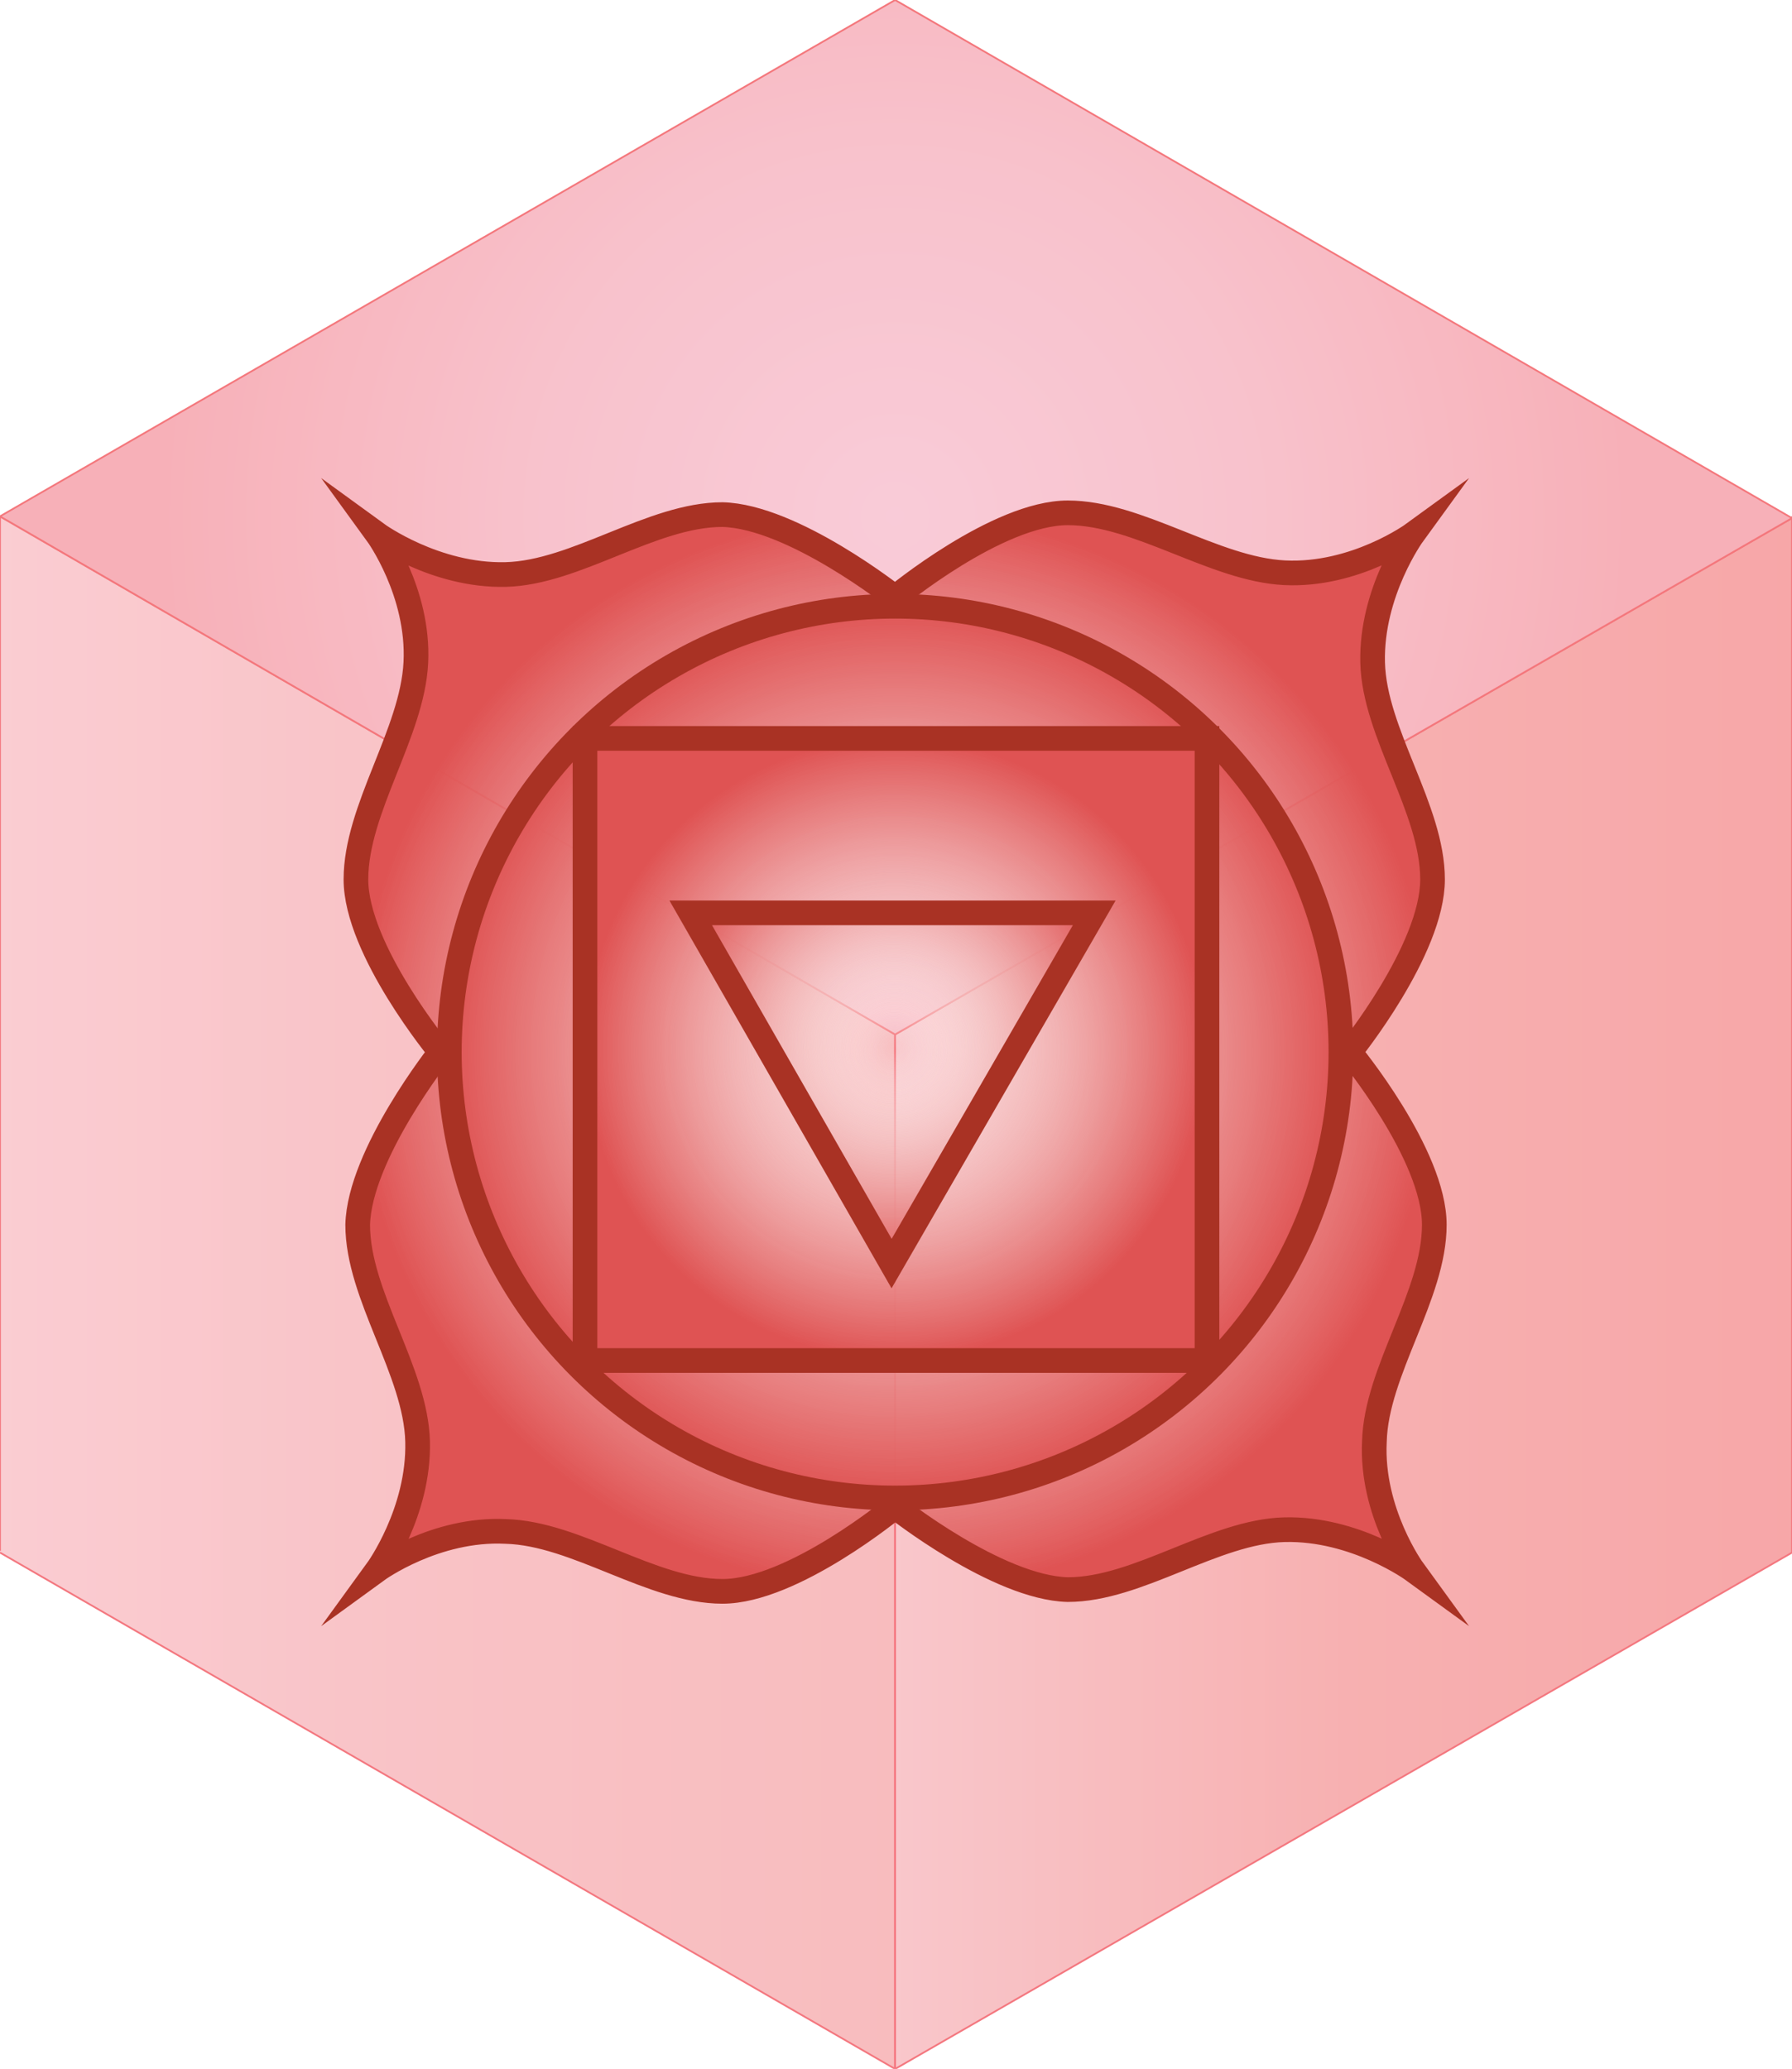
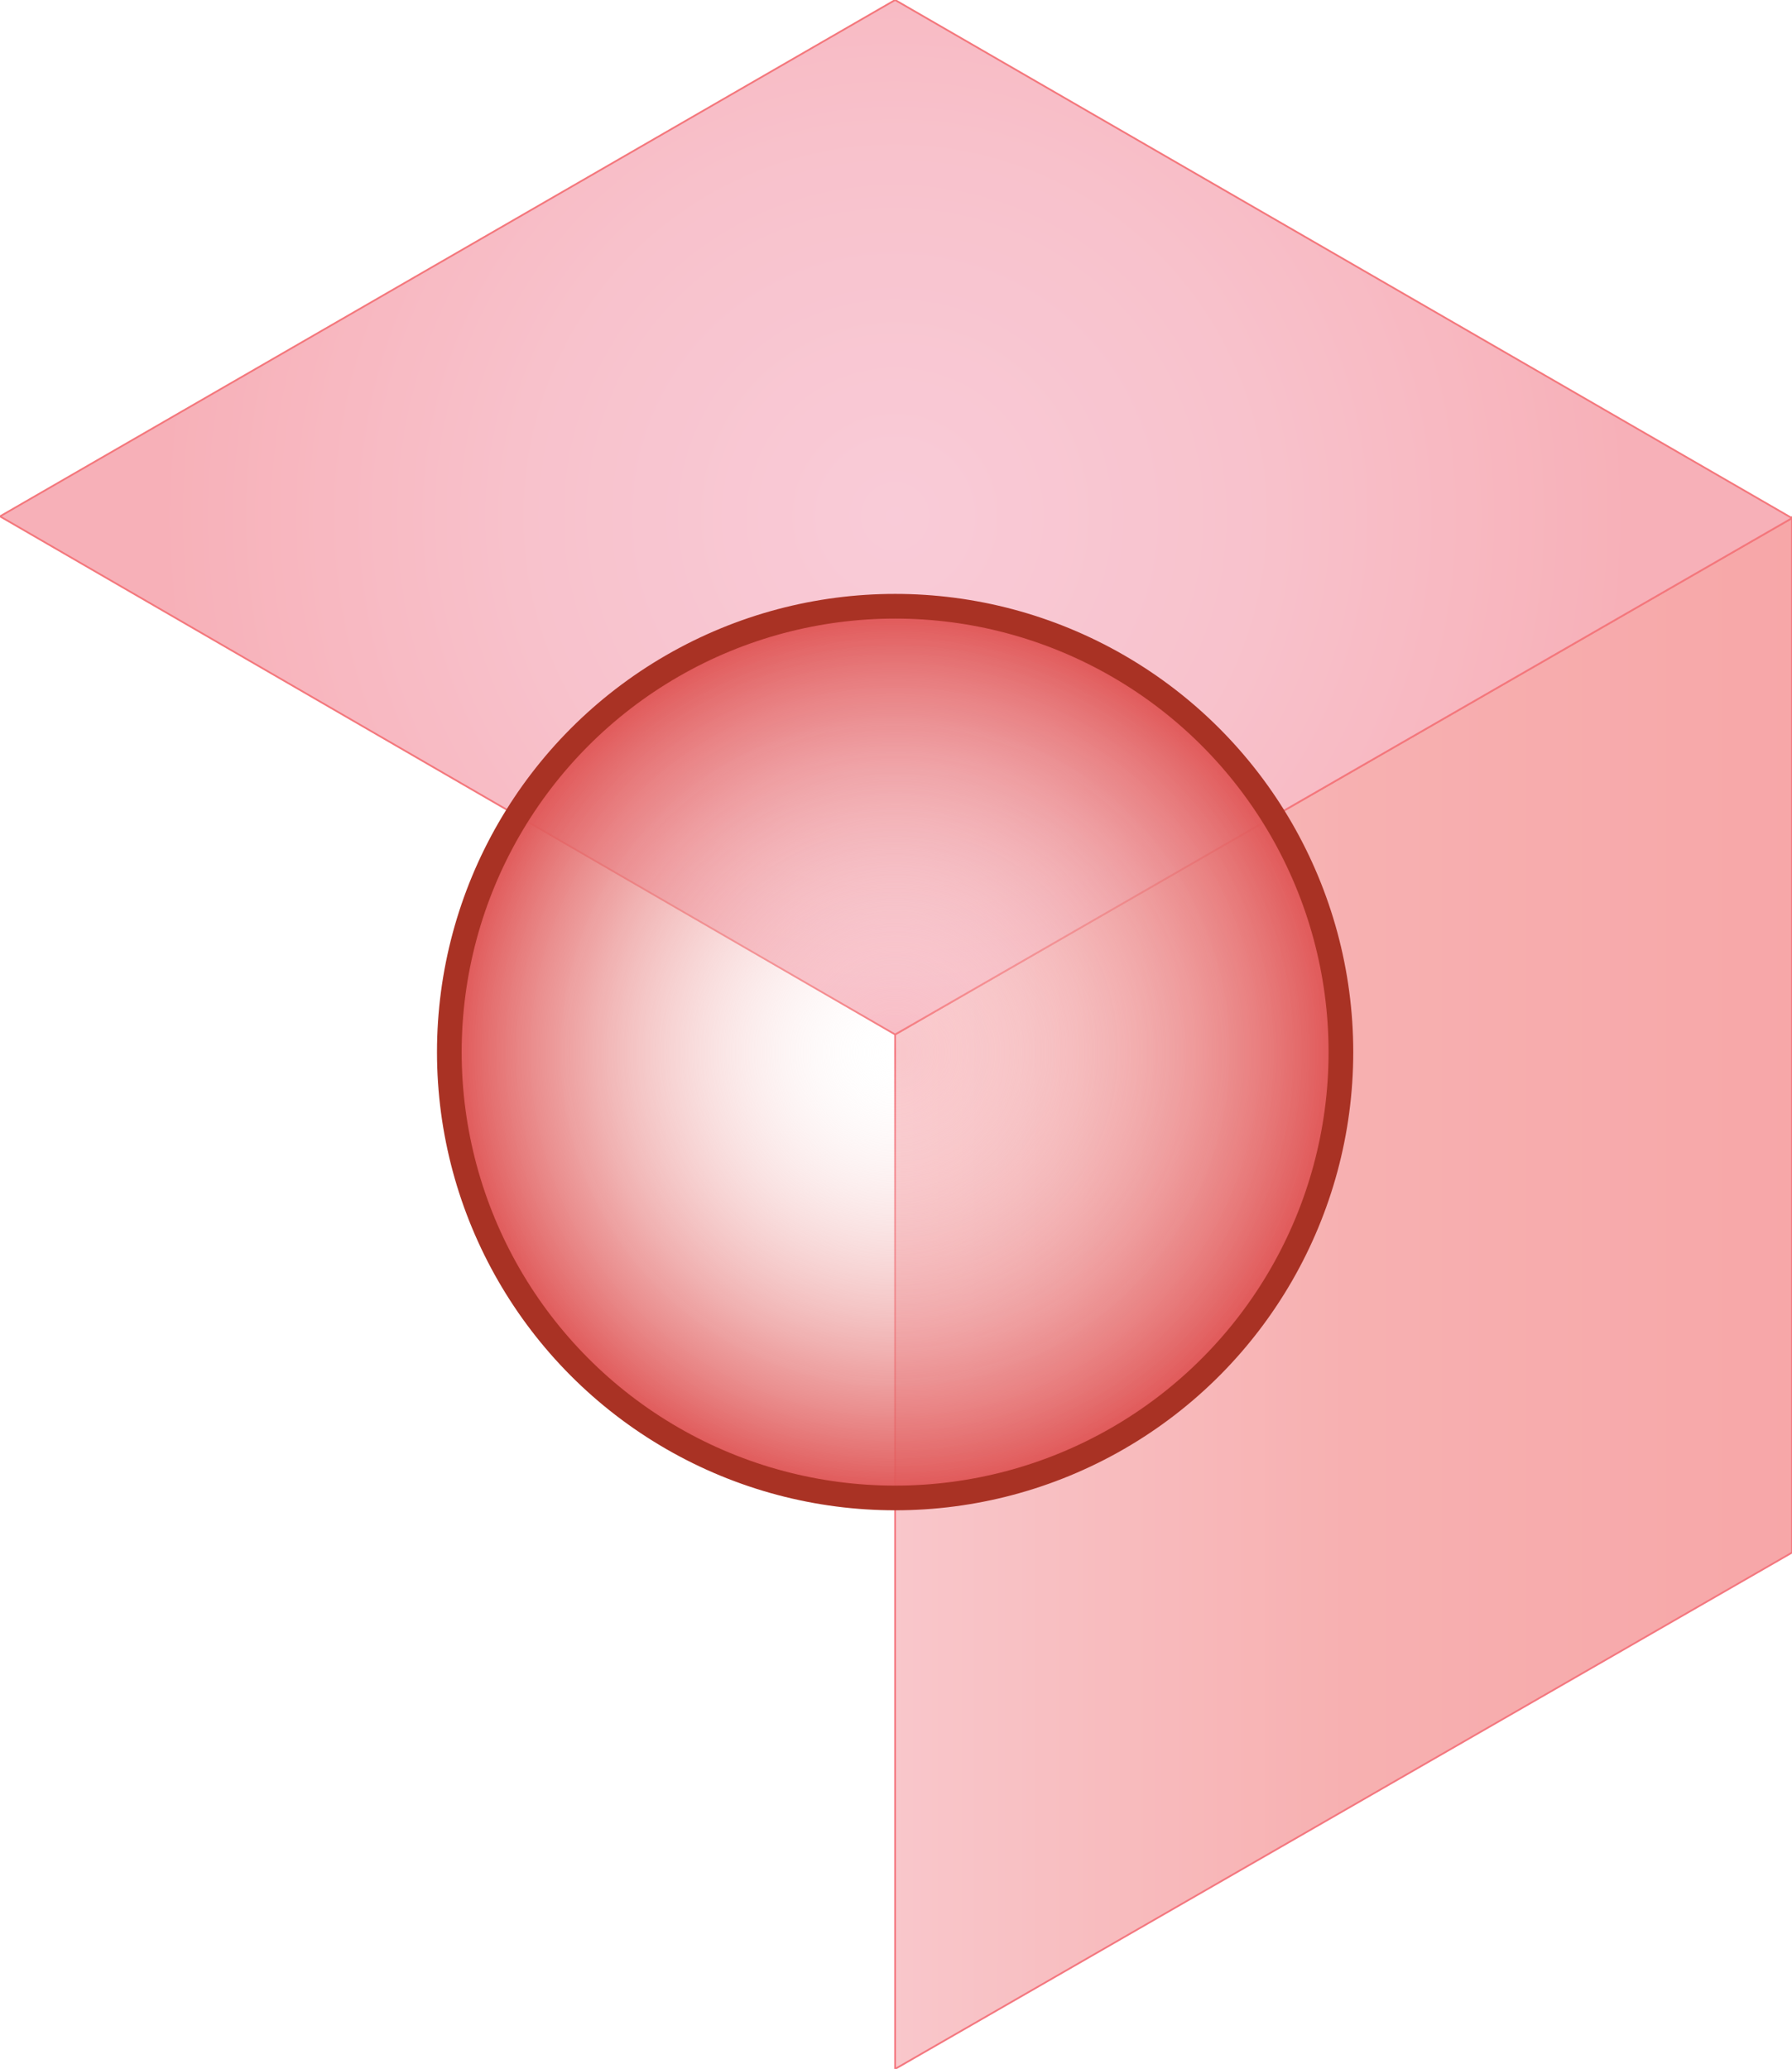
<svg xmlns="http://www.w3.org/2000/svg" viewBox="0 0 101.7 117.4">
  <g opacity=".6">
    <linearGradient id="a" gradientUnits="userSpaceOnUse" x1="0" y1="73.4" x2="50.8" y2="73.4">
      <stop offset="0" stop-color="#f6abb4" />
      <stop offset=".5" stop-color="#f5999f" />
      <stop offset="1" stop-color="#f49093" />
    </linearGradient>
-     <path fill="url(#a)" stroke="#ec1c29" stroke-width=".1" d="M0 29.3l50.8 29.4h0v58.7L0 88.1" />
-     <path d="M0 29.3V88 29.3z" fill="none" stroke="#ec1c29" stroke-width=".1" />
    <linearGradient id="b" gradientUnits="userSpaceOnUse" x1="50.8" y1="73.4" x2="101.7" y2="73.4">
      <stop offset="0" stop-color="#f5a1a8" />
      <stop offset=".5" stop-color="#f27c7d" />
      <stop offset="1" stop-color="#f16c6e" />
    </linearGradient>
    <path fill="url(#b)" stroke="#ec1c29" stroke-width=".1" d="M101.7 29.4L50.8 58.7h0v58.7l50.9-29.3V29.3" />
    <radialGradient id="c" cx="50.8" cy="29.3" r="41.5" gradientUnits="userSpaceOnUse">
      <stop offset="0" stop-color="#f5a9be" />
      <stop offset=".5" stop-color="#f499aa" />
      <stop offset="1" stop-color="#f27c89" />
    </radialGradient>
    <path fill="url(#c)" stroke="#ec1c24" stroke-width=".1" d="M0 29.3L50.8 0h0l50.9 29.4-50.9 29.3h0L0 29.3" />
  </g>
  <radialGradient id="d" cx="50.8" cy="60.3" r="30.6" gradientTransform="matrix(1 0 0 -1 0 120)" gradientUnits="userSpaceOnUse">
    <stop offset="0" stop-color="#fff" stop-opacity="0" />
    <stop offset="1" stop-color="#df5353" />
  </radialGradient>
-   <path d="M81.3 49.9c0-4-3.3-8.3-3.4-12.3-.1-4 2.3-7.3 2.3-7.3s-3.3 2.4-7.3 2.2-8.3-3.4-12.3-3.4-9.8 4.8-9.8 4.8-5.8-4.6-9.8-4.7c-4 0-8.3 3.3-12.3 3.4-4 .1-7.3-2.3-7.3-2.3s2.4 3.3 2.2 7.3-3.4 8.3-3.4 12.3 4.8 9.8 4.8 9.8-4.6 5.8-4.7 9.8c0 4 3.3 8.3 3.4 12.3.1 4-2.3 7.3-2.3 7.3s3.3-2.4 7.3-2.2c4 .1 8.3 3.4 12.3 3.4s9.8-4.8 9.8-4.8 5.8 4.6 9.8 4.7c4 0 8.3-3.3 12.3-3.4 4-.1 7.3 2.3 7.3 2.3s-2.4-3.3-2.2-7.3c.1-4 3.4-8.3 3.4-12.3s-4.8-9.8-4.8-9.8 4.7-5.8 4.7-9.8z" fill="url(#d)" stroke="#a93224" stroke-width="1.4" stroke-miterlimit="10" />
  <radialGradient id="e" cx="50.8" cy="60.3" r="25.3" gradientTransform="matrix(1 0 0 -1 0 120)" gradientUnits="userSpaceOnUse">
    <stop offset="0" stop-color="#fff" stop-opacity="0" />
    <stop offset="1" stop-color="#df5353" />
  </radialGradient>
  <circle cx="50.8" cy="59.7" r="25.3" fill="url(#e)" stroke="#a93224" stroke-width="1.4" stroke-miterlimit="10" />
  <radialGradient id="f" cx="50.8" cy="60.5" r="17.6" gradientTransform="matrix(1 0 0 -1 0 120)" gradientUnits="userSpaceOnUse">
    <stop offset="0" stop-color="#fff" stop-opacity="0" />
    <stop offset="1" stop-color="#df5353" />
  </radialGradient>
-   <path fill="url(#f)" stroke="#a93224" stroke-width="1.4" stroke-miterlimit="10" d="M33.2 41.9h35.3v35.3H33.2z" />
  <radialGradient id="g" cx="50.7" cy="60.9" r="13.4" fx="50.7" fy="61" gradientTransform="matrix(1 0 0 -1 0 120)" gradientUnits="userSpaceOnUse">
    <stop offset="0" stop-color="#fff" stop-opacity="0" />
    <stop offset="1" stop-color="#df5353" />
  </radialGradient>
-   <path fill="url(#g)" stroke="#a93224" stroke-width="1.4" stroke-miterlimit="10" d="M50.6 71.7L39.2 51.8h22.9z" />
</svg>